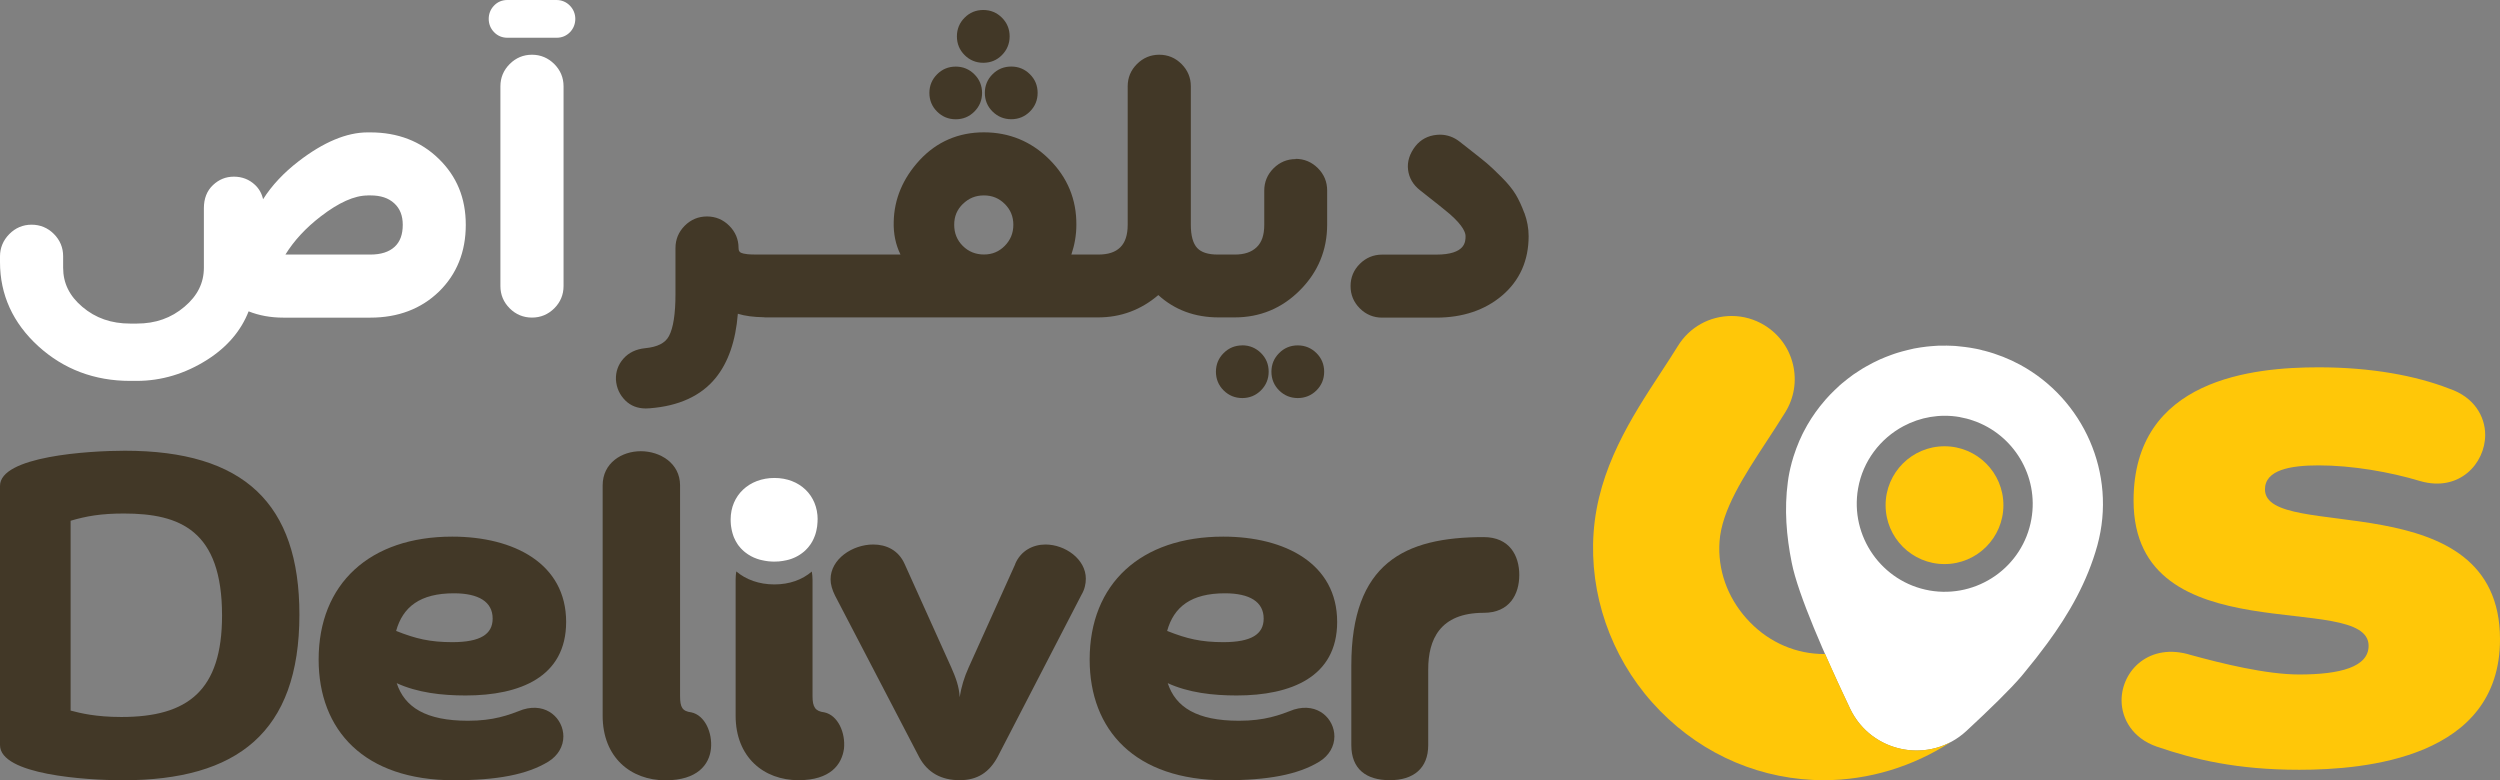
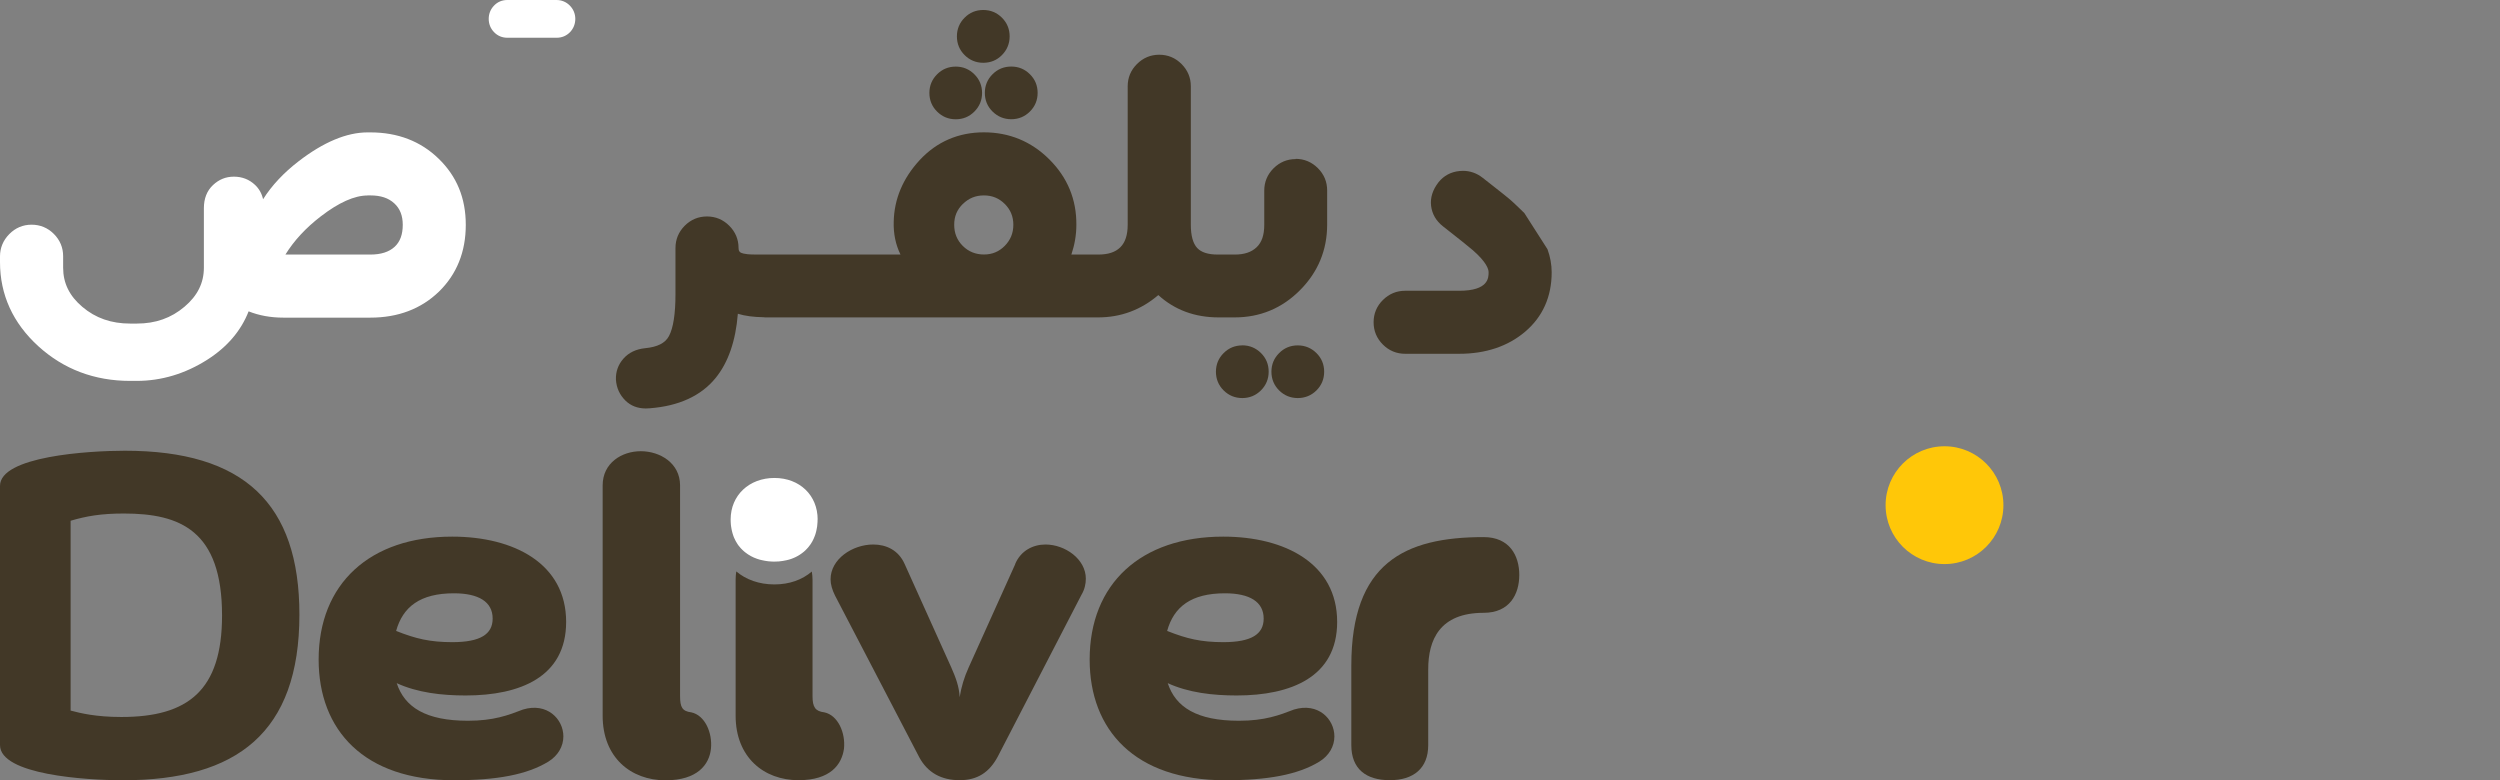
<svg xmlns="http://www.w3.org/2000/svg" id="Layer_1" data-name="Layer 1" viewBox="0 0 425.25 132.72">
  <rect x="0" y="0" width="425.25" height="132.72" fill="#808080" stroke="none" />
  <defs>
    <style>
      .cls-1 {
        fill: #423827;
      }

      .cls-2 {
        fill: #fff;
      }

      .cls-3 {
        fill: #ffc708;
      }
    </style>
  </defs>
  <g>
    <g>
-       <path class="cls-3" d="M391.1,130.94c-10.55,0-17.79-1.73-24.24-3.94-4.09-1.42-5.98-4.72-5.98-7.87,0-5.04,4.72-9.92,11.8-7.71,5.19,1.42,12.75,3.31,18.42,3.31,6.92,0,11.8-1.26,11.8-4.88,0-9.6-39.98,1.73-39.98-24.71,0-20.77,20.46-22.66,31.48-22.66,8.97,0,16.53,1.42,22.19,3.62,4.25,1.42,6.14,4.72,6.14,7.87,0,4.88-4.41,9.76-11.02,7.87-5.19-1.57-11.65-2.68-17.31-2.68-4.88,0-9.13.79-9.13,4.09,0,9.13,39.98-1.42,39.98,25.5,0,20.15-22.82,22.19-34.15,22.19Z" />
      <g>
-         <path class="cls-2" d="M343.63,62.05c-1.87-1.01-3.9-1.82-6.05-2.38-.14-.04-.28-.07-.44-.1,0-.01,0-.01-.02-.02,0,0-.01,0-.01,0-.29-.07-.57-.15-.86-.2-.36-.07-.73-.14-1.1-.2-.3-.05-.62-.1-.92-.13-.36-.05-.74-.09-1.1-.12-.37-.04-.72-.08-1.09-.08-.6-.03-1.19-.04-1.79-.02-.34-.01-.67,0-1.01.03-.27.01-.54.03-.81.06-.25.02-.47.05-.72.07-.34.03-.7.09-1.05.14-.74.1-1.45.25-2.17.44-.3.06-.59.14-.9.23-.25.06-.52.14-.8.23-.33.11-.65.2-.98.33-.12.04-.23.08-.35.13-.52.19-1.03.39-1.54.62h-.02c-.86.38-1.67.81-2.49,1.27-.4.22-.8.47-1.18.72-.33.21-.67.43-.99.65-.64.46-1.23.93-1.89,1.47-.3.24-.59.52-.87.79s-.55.5-.82.79c-.24.24-.48.47-.71.74-.24.25-.47.5-.68.77-.23.25-.44.53-.66.79-1.06,1.35-2.01,2.8-2.81,4.37-.16.31-.32.63-.45.94-.2.4-.37.78-.52,1.2-.2.45-.37.94-.53,1.42-.16.46-.32.91-.44,1.39h0c-.06.15-.09.32-.13.47-.27,1.01-.49,2.07-.62,3.12-.62,4.61-.25,9.19.66,13.73,1.06,5.41,5.71,15.96,9.92,24.82,3.63,7.62,13.61,9.54,19.8,3.8,3.79-3.51,7.46-7.07,9.41-9.37.17-.2.35-.42.52-.64,1.31-1.57,2.58-3.2,3.81-4.87,3.75-5.09,6.83-10.53,8.53-16.68,3.35-12.26-2.4-24.9-13.15-30.73ZM328.21,100.44c-8.12-1.43-13.58-9.22-12.15-17.35.82-4.69,3.8-8.51,7.72-10.6,2.84-1.52,6.18-2.13,9.57-1.55,0,0,.03.02.05.02.78.14,1.53.33,2.25.59,6.84,2.34,11.18,9.41,9.89,16.74-1.41,8.12-9.18,13.57-17.34,12.15Z" />
        <circle class="cls-3" cx="330.76" cy="85.93" r="10.02" />
      </g>
    </g>
    <g>
      <g>
        <path class="cls-1" d="M0,82.65c0-5.04,15.03-5.98,21.25-5.98,20.23,0,29.68,8.97,29.68,27.87,0,20.07-10.63,28.18-29.99,28.18-6.38,0-20.94-.94-20.94-5.98v-44.08ZM12.02,120.87c1.67.44,4.28,1.09,8.63,1.09,11.32,0,17.12-4.5,17.12-17.27,0-14.44-7.11-17.34-16.69-17.34-3.92,0-6.38.44-9.07,1.23v32.28Z" />
        <path class="cls-1" d="M67.48,116.2c1.34,4.1,4.96,6.4,12.12,6.4,4.39,0,6.87-.95,9.36-1.91,4.1-1.24,6.87,1.62,6.87,4.58,0,1.62-.86,3.25-2.58,4.3-3.63,2.2-8.69,3.15-16.04,3.15-15.27,0-23.01-8.5-23.01-20.53,0-12.89,8.69-20.91,22.72-20.91,10.5,0,19.38,4.58,19.38,14.51,0,9.36-7.83,12.51-17.09,12.51-4.1,0-8.21-.48-11.74-2.1ZM67.38,107.32c3.34,1.34,5.82,1.91,9.55,1.91,4.77,0,6.87-1.34,6.87-4.01,0-2.86-2.39-4.3-6.59-4.3-5.73,0-8.69,2.29-9.83,6.4Z" />
        <path class="cls-1" d="M115.68,118.4c0,1.91.38,2.58,1.91,2.77,2.29.48,3.63,3.44,3.34,6.21-.29,2.67-2.29,5.35-7.73,5.35-5.92,0-10.69-3.91-10.69-10.98v-39.18c0-3.82,3.25-5.82,6.49-5.82s6.68,2,6.68,5.82v35.84Z" />
        <path class="cls-1" d="M143.56,127.37c-.38,2.67-2.29,5.34-7.73,5.34-5.92,0-10.7-3.91-10.7-10.97v-23.1c0-.52.04-1,.11-1.44,1.66,1.4,3.89,2.21,6.48,2.21s4.74-.8,6.37-2.19c.07.44.12.91.12,1.42v19.76c0,1.91.48,2.58,2.01,2.77,2.29.48,3.63,3.44,3.34,6.2Z" />
        <path class="cls-2" d="M139.07,88.38c0,.14,0,.28-.01.42-.01.24-.03.48-.06.71-.02.1-.03.2-.05.29-.02.14-.05.28-.08.42-.02.09-.04.18-.06.26-.03.14-.07.28-.12.42-.03.09-.06.19-.1.28-.12.33-.27.65-.43.94-.09.16-.19.33-.3.48-.12.17-.25.34-.38.5-.07.08-.14.16-.21.23h0c-.08.09-.17.18-.25.26-.05.05-.09.09-.14.13-.05.05-.11.1-.16.14-.43.36-.91.67-1.43.92-.11.05-.21.1-.32.14-.11.05-.22.09-.33.13-.09.04-.18.06-.27.09-.09.03-.19.06-.28.08-.11.03-.22.06-.33.08-.41.09-.83.16-1.27.2-.25.02-.51.03-.77.03-.15,0-.29,0-.44-.01-.18,0-.36-.02-.54-.04-.11-.01-.21-.02-.31-.04-.12-.02-.24-.04-.36-.06-.17-.03-.33-.06-.49-.1-.12-.03-.23-.05-.34-.08-.08-.03-.17-.05-.25-.08-.09-.03-.17-.05-.25-.08-.72-.25-1.37-.61-1.93-1.05-.09-.07-.17-.14-.26-.21-.09-.07-.18-.16-.27-.25-.09-.08-.17-.17-.26-.26h0c-.07-.08-.14-.16-.2-.24-.07-.08-.13-.16-.2-.24-.06-.08-.12-.16-.17-.24-.23-.35-.43-.72-.6-1.12-.03-.06-.05-.12-.07-.18-.03-.06-.05-.13-.07-.2-.04-.11-.08-.23-.11-.35-.04-.11-.07-.23-.09-.35,0-.01,0-.02-.01-.03-.03-.11-.05-.22-.07-.34-.03-.14-.05-.27-.07-.42-.02-.1-.03-.21-.04-.31-.02-.15-.03-.31-.03-.47,0-.14-.01-.27-.01-.42,0-4.11,3.15-7.06,7.45-7.06s7.35,2.96,7.35,7.06Z" />
        <path class="cls-1" d="M172.67,95.96c.95-2.29,3.05-3.34,5.16-3.34,3.34,0,6.87,2.48,6.87,5.82,0,.86-.19,1.81-.76,2.77l-14.22,27.49c-1.43,2.67-3.44,4.01-6.49,4.01s-5.44-1.24-6.87-3.91l-14.32-27.49c-.48-.95-.76-1.91-.76-2.77,0-3.44,3.72-5.92,7.26-5.92,2.2,0,4.3.95,5.35,3.34l7.92,17.57c.76,1.72,1.34,3.25,1.43,5.06.29-1.81.76-3.34,1.53-5.06l7.92-17.57Z" />
        <path class="cls-1" d="M198.63,116.2c1.34,4.1,4.96,6.4,12.12,6.4,4.39,0,6.87-.95,9.36-1.91,4.11-1.24,6.87,1.62,6.87,4.58,0,1.62-.86,3.25-2.58,4.3-3.63,2.2-8.69,3.15-16.04,3.15-15.27,0-23.01-8.5-23.01-20.53,0-12.89,8.69-20.91,22.72-20.91,10.5,0,19.38,4.58,19.38,14.51,0,9.36-7.83,12.51-17.09,12.51-4.1,0-8.21-.48-11.74-2.1ZM198.53,107.32c3.34,1.34,5.82,1.91,9.55,1.91,4.77,0,6.87-1.34,6.87-4.01,0-2.86-2.39-4.3-6.59-4.3-5.73,0-8.69,2.29-9.83,6.4Z" />
        <path class="cls-1" d="M229.86,113.19c0-17.41,9.04-21.83,22.51-21.83,4.42,0,6.06,3.17,6.06,6.44s-1.63,6.44-6.06,6.44c-7.5,0-9.43,4.62-9.43,9.62v12.89c0,3.94-2.5,5.96-6.54,5.96s-6.54-1.92-6.54-5.96v-13.56Z" />
      </g>
      <g>
        <path class="cls-2" d="M63.01,22.52h-.49c-3.55,0-7.49,1.65-11.71,4.9-2.55,1.96-4.58,4.13-6.06,6.47-.22-.97-.68-1.79-1.37-2.44-.99-.93-2.2-1.4-3.59-1.4s-2.55.48-3.56,1.43c-1.03.97-1.55,2.29-1.55,3.94v10.12c0,2.58-1.08,4.76-3.29,6.63-2.27,1.93-4.93,2.87-8.12,2.87h-1.12c-3.22,0-5.89-.93-8.14-2.84-2.2-1.86-3.27-4.04-3.27-6.66v-1.96c0-1.46-.53-2.74-1.58-3.79-1.04-1.04-2.32-1.57-3.79-1.57s-2.75.54-3.8,1.61c-1.04,1.06-1.57,2.34-1.57,3.8v.93c0,5.58,2.2,10.4,6.53,14.34,4.3,3.91,9.55,5.89,15.6,5.89h1.12c4.22,0,8.27-1.22,12.02-3.61,3.37-2.15,5.73-4.91,7.02-8.22,1.78.71,3.75,1.07,5.9,1.07h14.82c4.7,0,8.62-1.49,11.65-4.42,3.03-2.95,4.57-6.77,4.57-11.36s-1.55-8.28-4.62-11.26c-3.05-2.97-6.96-4.47-11.6-4.47ZM62.52,33.24h.49c1.75,0,3.08.44,4.07,1.36.96.89,1.43,2.08,1.43,3.64,0,1.65-.45,2.88-1.38,3.74-.94.87-2.32,1.32-4.12,1.32h-14.46c1.46-2.36,3.47-4.54,6.01-6.49,3.06-2.36,5.74-3.56,7.97-3.56Z" />
        <path class="cls-2" d="M94.65,0h-8.36c-.88,0-1.67.33-2.26.96-.59.61-.9,1.39-.9,2.25s.31,1.64.9,2.25c.6.63,1.38.96,2.26.96h8.41c.88,0,1.66-.33,2.27-.96.58-.61.89-1.39.89-2.25s-.33-1.66-.94-2.27c-.61-.62-1.4-.94-2.27-.94Z" />
-         <path class="cls-2" d="M90.49,9.31c-1.47,0-2.74.53-3.79,1.58-1.05,1.05-1.58,2.32-1.58,3.79v33.98c0,1.47.53,2.74,1.58,3.79,1.04,1.04,2.32,1.57,3.79,1.57s2.74-.53,3.79-1.57c1.05-1.05,1.58-2.32,1.58-3.79V14.68c0-1.47-.53-2.74-1.58-3.79-1.05-1.04-2.32-1.58-3.79-1.58Z" />
        <path class="cls-1" d="M167.52,15.8c0,1.24.44,2.31,1.31,3.17s1.94,1.31,3.18,1.31,2.31-.44,3.18-1.31,1.31-1.93,1.31-3.17-.44-2.31-1.31-3.17c-.87-.87-1.94-1.31-3.18-1.31s-2.31.44-3.18,1.31-1.31,1.93-1.31,3.17Z" />
        <path class="cls-1" d="M162.57,20.29c1.24,0,2.31-.44,3.17-1.31.87-.87,1.31-1.93,1.31-3.17s-.44-2.31-1.31-3.17c-.87-.87-1.93-1.31-3.17-1.31s-2.31.44-3.17,1.31c-.87.87-1.31,1.93-1.31,3.17s.44,2.31,1.31,3.17c.87.87,1.93,1.31,3.17,1.31Z" />
        <path class="cls-1" d="M167.26,10.68c1.24,0,2.31-.44,3.17-1.31s1.31-1.94,1.31-3.18-.44-2.31-1.31-3.18c-.87-.87-1.94-1.31-3.18-1.31s-2.31.44-3.17,1.31c-.87.87-1.31,1.94-1.31,3.18s.44,2.31,1.31,3.18c.87.87,1.94,1.31,3.18,1.31Z" />
        <path class="cls-1" d="M220.75,58.75c-1.24,0-2.31.44-3.17,1.31-.87.87-1.31,1.93-1.31,3.17s.44,2.31,1.31,3.18c.87.86,1.94,1.3,3.17,1.3s2.31-.44,3.18-1.3c.87-.87,1.31-1.94,1.31-3.18s-.44-2.31-1.31-3.17-1.94-1.31-3.18-1.31Z" />
        <path class="cls-1" d="M220.41,27.06c-1.47,0-2.74.53-3.79,1.58-1.04,1.04-1.57,2.32-1.57,3.79v5.82c0,1.73-.42,2.97-1.29,3.8-.88.84-2.1,1.25-3.71,1.25h-2.93c-1.63,0-2.8-.38-3.49-1.13-.71-.78-1.07-2.1-1.07-3.93V14.68c0-1.47-.53-2.74-1.58-3.79s-2.32-1.58-3.79-1.58-2.74.53-3.79,1.58c-1.05,1.04-1.58,2.32-1.58,3.79v23.57c0,1.71-.42,2.99-1.25,3.81-.85.84-2.07,1.24-3.75,1.24h-4.58c.56-1.66.85-3.35.85-5.04.04-4.33-1.51-8.07-4.59-11.14-3.07-3.06-6.82-4.61-11.14-4.61s-8.01,1.59-10.91,4.71c-2.87,3.1-4.36,6.65-4.43,10.55-.05,2,.33,3.85,1.15,5.52h-24.93c-1.72,0-2.22-.3-2.3-.36-.16-.12-.31-.29-.31-.74,0-1.46-.53-2.74-1.58-3.79-1.04-1.04-2.32-1.58-3.79-1.58s-2.74.53-3.79,1.58c-1.04,1.05-1.57,2.32-1.57,3.79v7.82c0,3.37-.37,5.78-1.11,7.16-.63,1.19-1.96,1.86-4.07,2.06-1.54.16-2.78.76-3.67,1.77-.89,1.01-1.32,2.2-1.28,3.55.08,1.41.63,2.62,1.63,3.6.9.88,2.06,1.33,3.46,1.33.22,0,.44-.01.65-.03,4.95-.38,8.71-2.1,11.18-5.11,2.17-2.64,3.45-6.32,3.82-10.97,1.22.38,2.68.56,4.32.59.11,0,.22.03.34.03h56.62c3.86,0,7.3-1.28,10.24-3.8,2.76,2.52,6.21,3.8,10.25,3.8h2.74c4.33,0,8.07-1.56,11.12-4.64,3.06-3.07,4.61-6.82,4.61-11.14v-5.82c0-1.47-.53-2.74-1.58-3.79-1.05-1.04-2.32-1.58-3.79-1.58ZM163.78,34.7c1-.98,2.16-1.46,3.58-1.46s2.57.48,3.55,1.45c.98.98,1.46,2.14,1.46,3.55s-.48,2.58-1.46,3.58c-.98.99-2.14,1.47-3.54,1.47s-2.62-.48-3.6-1.46c-.98-.98-1.46-2.16-1.46-3.6s.48-2.56,1.47-3.54Z" />
        <path class="cls-1" d="M211.32,58.75c-1.24,0-2.31.44-3.18,1.31s-1.31,1.93-1.31,3.17.44,2.31,1.31,3.18c.87.86,1.94,1.3,3.17,1.3s2.31-.44,3.18-1.31c.87-.87,1.31-1.94,1.31-3.18s-.44-2.31-1.31-3.17-1.94-1.31-3.18-1.31Z" />
-         <path class="cls-1" d="M259.29,36.24c-.45-1.23-.95-2.29-1.47-3.16-.54-.9-1.36-1.91-2.45-2.99s-1.86-1.82-2.4-2.27c-.53-.45-1.4-1.15-2.63-2.11-1.2-.94-1.88-1.47-2.05-1.61-1-.79-2.14-1.19-3.36-1.19-.19,0-.38.01-.58.03-1.47.15-2.66.78-3.57,1.9-1.01,1.3-1.44,2.66-1.27,4.04.17,1.38.85,2.55,2.02,3.47,2.72,2.13,4.43,3.5,5.09,4.07,2.32,2.03,2.67,3.21,2.67,3.74,0,.94,0,3.15-5,3.15h-9.19c-1.47,0-2.74.53-3.79,1.57-1.05,1.04-1.58,2.32-1.58,3.79s.53,2.74,1.58,3.79c1.04,1.04,2.32,1.57,3.79,1.57h9.19c4.51,0,8.29-1.27,11.22-3.76,2.99-2.54,4.51-5.95,4.51-10.11,0-1.3-.24-2.62-.71-3.91Z" />
+         <path class="cls-1" d="M259.29,36.24s-1.86-1.82-2.4-2.27c-.53-.45-1.4-1.15-2.63-2.11-1.2-.94-1.88-1.47-2.05-1.61-1-.79-2.14-1.19-3.36-1.19-.19,0-.38.01-.58.03-1.47.15-2.66.78-3.57,1.9-1.01,1.3-1.44,2.66-1.27,4.04.17,1.38.85,2.55,2.02,3.47,2.72,2.13,4.43,3.5,5.09,4.07,2.32,2.03,2.67,3.21,2.67,3.74,0,.94,0,3.15-5,3.15h-9.19c-1.47,0-2.74.53-3.79,1.57-1.05,1.04-1.58,2.32-1.58,3.79s.53,2.74,1.58,3.79c1.04,1.04,2.32,1.57,3.79,1.57h9.19c4.51,0,8.29-1.27,11.22-3.76,2.99-2.54,4.51-5.95,4.51-10.11,0-1.3-.24-2.62-.71-3.91Z" />
      </g>
    </g>
  </g>
-   <path class="cls-3" d="M314.71,120.54c-1.42-2.99-2.89-6.17-4.26-9.29-.05,0-.11,0-.16,0-.28,0-.56,0-.84-.02-4.72-.22-9.13-2.37-12.39-6.04-3.28-3.69-4.9-8.33-4.57-13.07.38-5.37,4.1-11.06,8.04-17.09,1.08-1.65,2.15-3.29,3.15-4.91,1.51-2.44,1.97-5.32,1.31-8.11-.66-2.79-2.37-5.15-4.81-6.66-1.7-1.05-3.64-1.6-5.63-1.6-3.75,0-7.17,1.9-9.14,5.1-.87,1.41-1.8,2.83-2.74,4.27l-.11.17c-5.03,7.68-10.72,16.39-11.49,27.33-.73,10.4,2.89,20.91,9.94,28.83,7.14,8.03,16.88,12.72,27.42,13.22.6.03,1.21.04,1.81.04,7.67,0,15.22-2.34,21.59-6.49-6.08,3.22-13.99.9-17.13-5.7Z" />
</svg>